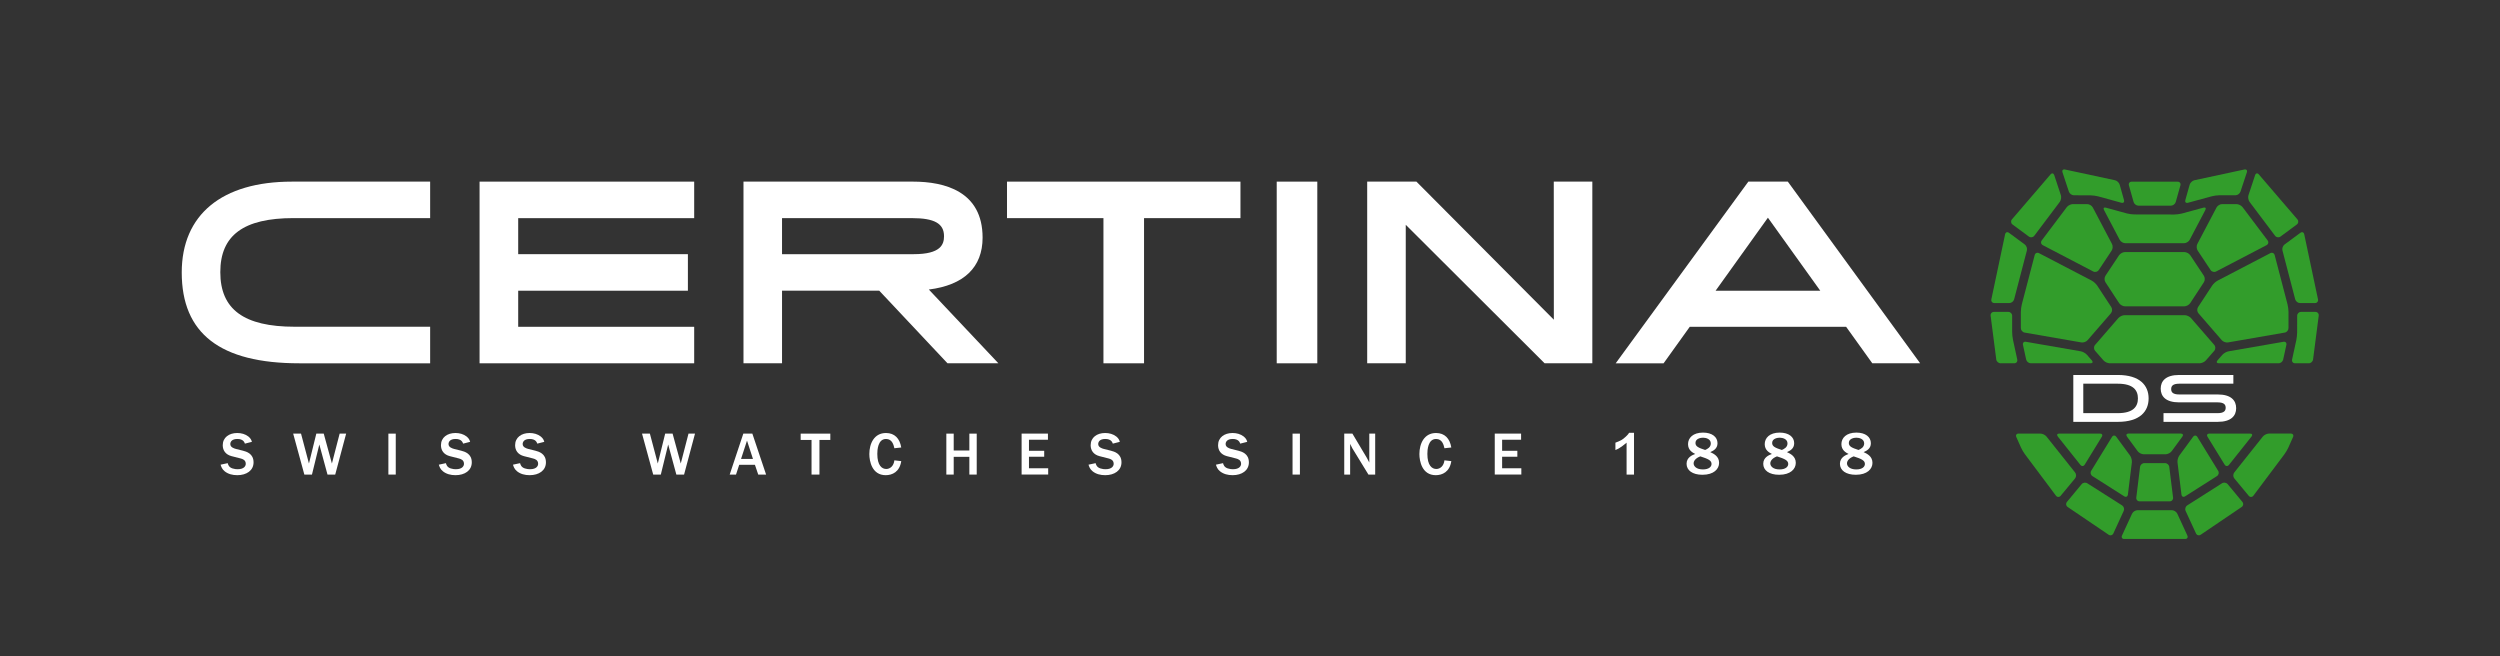
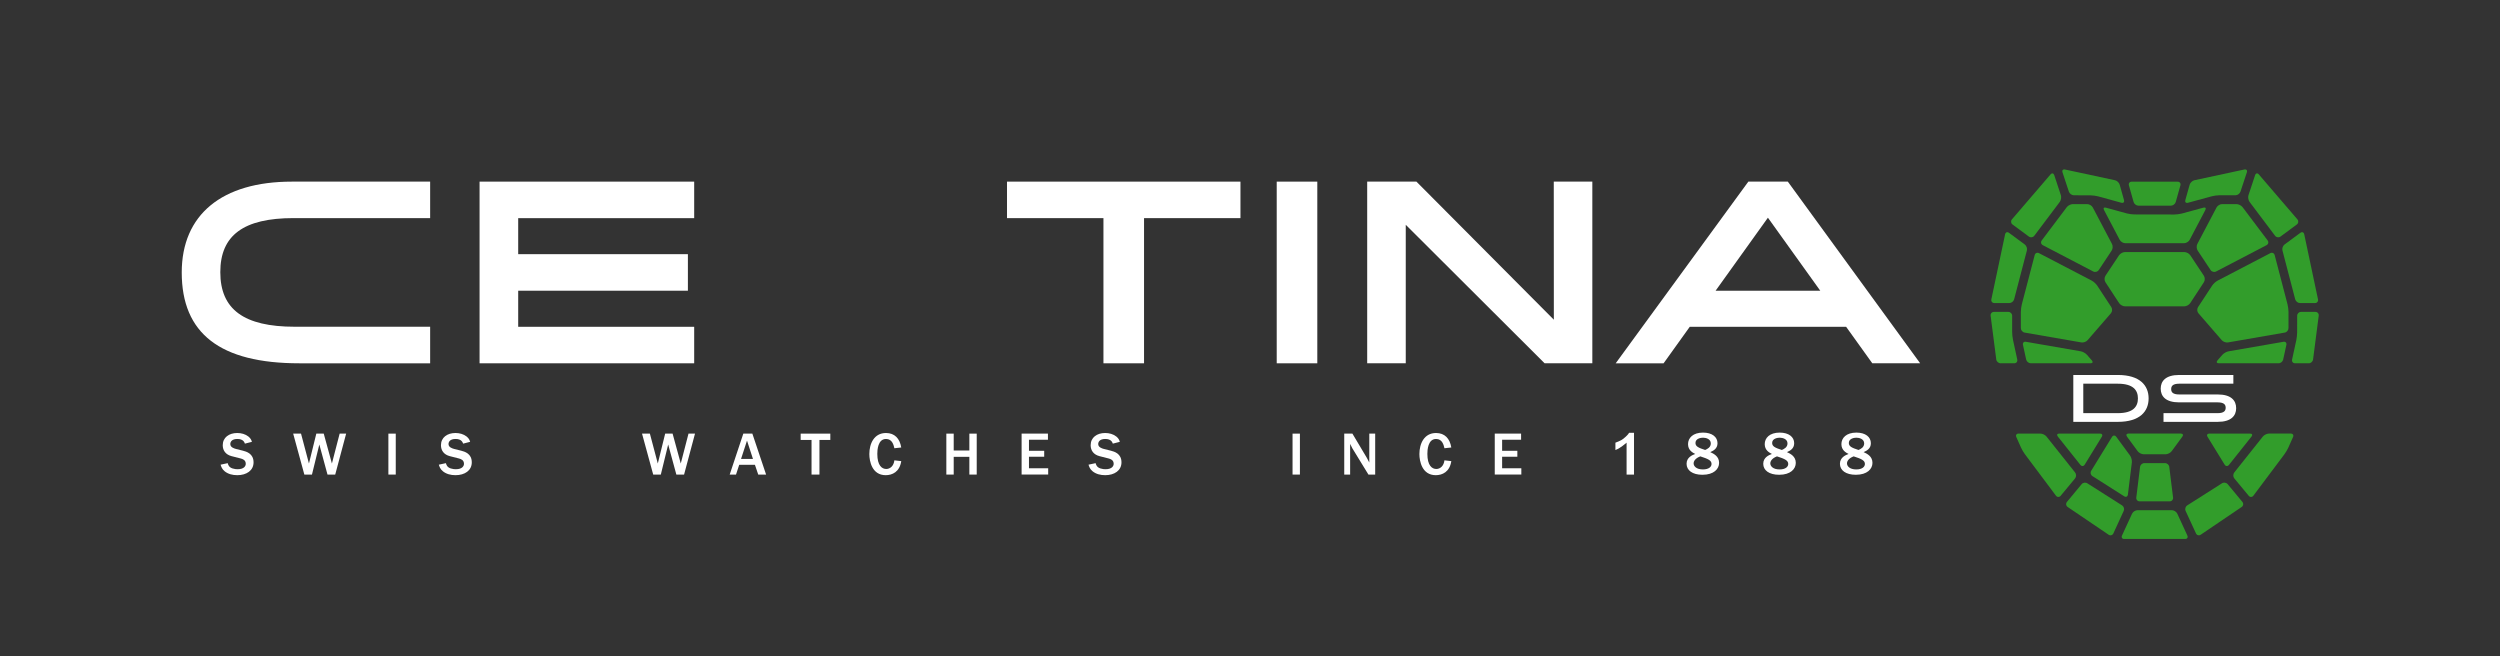
<svg xmlns="http://www.w3.org/2000/svg" xmlns:ns1="http://www.inkscape.org/namespaces/inkscape" xmlns:ns2="http://sodipodi.sourceforge.net/DTD/sodipodi-0.dtd" version="1.1" x="0px" y="0px" width="604.63px" height="158.739px" viewBox="0 0 604.63 158.739" enable-background="new 0 0 604.63 158.739" xml:space="preserve" id="svg2" ns1:version="0.91 r13725" ns2:docname="certina_hell.svg">
  <rect x="0" y="0" width="604.63" height="158.739" fill="#333333" stroke="none" />
  <defs id="defs198" />
  <ns2:namedview pagecolor="#ffffff" bordercolor="#666666" borderopacity="1" objecttolerance="10" gridtolerance="10" guidetolerance="10" ns1:pageopacity="0" ns1:pageshadow="2" ns1:window-width="1920" ns1:window-height="1017" id="namedview196" showgrid="false" ns1:zoom="1.1577328" ns1:cx="101.66358" ns1:cy="51.176236" ns1:window-x="-8" ns1:window-y="-8" ns1:window-maximized="1" ns1:current-layer="Sign" />
  <g id="Hilfslinien" />
  <g ns1:groupmode="layer" id="layer1" ns1:label="dunkel" style="display:inline">
    <g transform="translate(0,-4.0771373e-6)" id="Sign">
      <g id="g5" style="fill:#ffffff;fill-opacity:1">
        <path ns1:connector-curvature="0" d="m 501.434,90.688 10.764,0 c 5.353,0 7.447,2.545 7.447,5.67 0,3.127 -2.095,5.668 -7.447,5.668 l -10.764,0 0,-11.338 z m 2.413,2.109 0,7.125 8.334,0 c 3.782,0 4.88,-1.604 4.88,-3.564 0,-1.959 -1.098,-3.561 -4.88,-3.561 l -8.334,0 z" id="path7" style="fill:#ffffff;fill-opacity:1" />
        <path ns1:connector-curvature="0" d="m 523.249,99.922 13.078,0 c 1.621,0 1.957,-0.617 1.957,-1.311 0,-0.697 -0.336,-1.299 -1.957,-1.299 l -9.311,0 c -3.209,0 -4.444,-1.439 -4.444,-3.32 0,-1.848 1.235,-3.305 4.444,-3.305 l 13.127,0 0,2.109 -13.078,0 c -1.621,0 -1.96,0.615 -1.96,1.311 0,0.696 0.339,1.295 1.96,1.295 l 9.311,0 c 3.21,0 4.444,1.441 4.444,3.32 0,1.848 -1.234,3.303 -4.444,3.303 l -13.127,0 0,-2.103 z" id="path9" style="fill:#ffffff;fill-opacity:1" />
      </g>
      <g id="g11">
        <g id="g13">
          <g id="g15">
            <path style="fill:#329d2b" ns1:connector-curvature="0" d="m 543.85,119.901 c 0.324,0.391 0.838,0.379 1.144,-0.028 l 7.511,-10.029 c 0.305,-0.408 0.725,-1.122 0.932,-1.588 l 1.137,-2.549 c 0.207,-0.467 -0.035,-0.847 -0.539,-0.847 l -5.273,0 c -0.504,0 -1.175,0.325 -1.492,0.724 l -6.911,8.69 c -0.317,0.396 -0.31,1.042 0.015,1.434 l 3.476,4.193 z" id="path17" />
          </g>
          <g id="g19">
            <path style="fill:#329d2b" ns1:connector-curvature="0" d="m 528.986,122.232 c -0.427,0.271 -0.602,0.872 -0.389,1.336 l 2.5,5.429 c 0.213,0.464 0.73,0.61 1.149,0.327 l 9.907,-6.711 c 0.42,-0.285 0.497,-0.837 0.172,-1.228 l -3.555,-4.287 c -0.325,-0.39 -0.938,-0.489 -1.366,-0.218 l -8.418,5.352 z" id="path21" />
          </g>
          <g id="g23">
            <path style="fill:#329d2b" ns1:connector-curvature="0" d="m 544.53,105.584 c 0.317,-0.398 0.163,-0.724 -0.34,-0.724 l -9.858,0 c -0.502,0 -0.697,0.354 -0.431,0.788 l 4.124,6.713 c 0.267,0.436 0.742,0.465 1.06,0.066 l 5.445,-6.843 z" id="path25" />
          </g>
          <g id="g27">
-             <path style="fill:#329d2b" ns1:connector-curvature="0" d="m 527.589,119.604 c 0.062,0.507 0.462,0.7 0.89,0.429 l 7.695,-4.89 c 0.428,-0.271 0.559,-0.847 0.293,-1.281 l -5.029,-8.184 c -0.267,-0.436 -0.73,-0.453 -1.032,-0.043 l -3.337,4.546 c -0.302,0.412 -0.496,1.161 -0.435,1.668 l 0.955,7.755 z" id="path29" />
-           </g>
+             </g>
          <g id="g31">
            <path style="fill:#329d2b" ns1:connector-curvature="0" d="m 494.956,105.584 c -0.315,-0.398 -0.987,-0.724 -1.489,-0.724 l -5.276,0 c -0.504,0 -0.746,0.38 -0.539,0.847 l 1.138,2.549 c 0.206,0.466 0.626,1.18 0.932,1.588 l 7.51,10.029 c 0.305,0.407 0.818,0.419 1.145,0.028 l 3.48,-4.193 c 0.324,-0.392 0.329,-1.037 0.014,-1.434 l -6.915,-8.69 z" id="path33" />
          </g>
          <g id="g35">
            <path style="fill:#329d2b" ns1:connector-curvature="0" d="m 504.814,116.881 c -0.427,-0.271 -1.04,-0.172 -1.365,0.218 l -3.553,4.287 c -0.324,0.391 -0.246,0.942 0.172,1.228 l 9.907,6.711 c 0.418,0.283 0.937,0.137 1.149,-0.327 l 2.5,-5.429 c 0.214,-0.464 0.039,-1.064 -0.387,-1.336 l -8.423,-5.352 z" id="path37" />
          </g>
          <g id="g39">
            <path style="fill:#329d2b" ns1:connector-curvature="0" d="m 498.033,104.86 c -0.504,0 -0.657,0.325 -0.341,0.724 l 5.445,6.844 c 0.317,0.398 0.793,0.369 1.06,-0.066 l 4.123,-6.713 c 0.268,-0.434 0.073,-0.788 -0.431,-0.788 l -9.856,0 z" id="path41" />
          </g>
          <g id="g43">
            <path style="fill:#329d2b" ns1:connector-curvature="0" d="m 513.747,120.032 c 0.427,0.271 0.827,0.078 0.89,-0.429 l 0.955,-7.755 c 0.063,-0.507 -0.133,-1.256 -0.434,-1.668 l -3.34,-4.546 c -0.303,-0.41 -0.766,-0.393 -1.033,0.043 l -5.027,8.184 c -0.267,0.435 -0.137,1.011 0.29,1.281 l 7.699,4.89 z" id="path45" />
          </g>
          <g id="g47">
            <path style="fill:#329d2b" ns1:connector-curvature="0" d="m 523.76,109.867 c 0.504,0 1.162,-0.336 1.463,-0.745 l 2.58,-3.517 c 0.301,-0.41 0.135,-0.745 -0.368,-0.745 l -12.644,0 c -0.504,0 -0.67,0.335 -0.369,0.745 l 2.579,3.517 c 0.301,0.409 0.96,0.745 1.462,0.745 l 5.297,0 z" id="path49" />
          </g>
          <g id="g51">
            <path style="fill:#329d2b" ns1:connector-curvature="0" d="m 518.605,112.003 c -0.502,0 -0.967,0.415 -1.029,0.922 l -0.908,7.404 c -0.063,0.507 0.298,0.923 0.803,0.923 l 7.285,0 c 0.504,0 0.865,-0.416 0.803,-0.923 l -0.916,-7.404 c -0.062,-0.507 -0.525,-0.922 -1.028,-0.922 l -5.01,0 z" id="path53" />
          </g>
          <g id="g55">
            <path style="fill:#329d2b" ns1:connector-curvature="0" d="m 516.947,123.394 c -0.504,0 -1.091,0.378 -1.304,0.842 l -2.429,5.272 c -0.214,0.464 0.024,0.843 0.527,0.843 l 14.74,0 c 0.505,0 0.742,-0.379 0.529,-0.843 l -2.428,-5.272 c -0.212,-0.464 -0.799,-0.842 -1.303,-0.842 l -8.332,0 z" id="path57" />
          </g>
        </g>
        <g id="g59">
          <g id="g61">
            <path style="fill:#329d2b" ns1:connector-curvature="0" d="m 534.937,47.467 c 0.485,-0.132 1.296,-0.241 1.8,-0.241 l 3.92,0 c 0.504,0 1.047,-0.397 1.208,-0.882 l 1.54,-4.659 c 0.159,-0.485 -0.111,-0.796 -0.605,-0.69 l -12.081,2.595 c -0.491,0.106 -1.009,0.595 -1.147,1.087 l -1.043,3.71 c -0.139,0.492 0.145,0.787 0.632,0.654 l 5.776,-1.574 z" id="path63" />
          </g>
          <g id="g65">
            <path style="fill:#329d2b" ns1:connector-curvature="0" d="m 550.235,57.027 c 0.306,0.406 0.89,0.492 1.298,0.191 l 3.957,-2.922 c 0.408,-0.3 0.471,-0.862 0.14,-1.247 l -9.333,-10.871 c -0.332,-0.385 -0.735,-0.304 -0.895,0.182 l -1.604,4.852 c -0.159,0.486 -0.042,1.214 0.266,1.62 l 6.171,8.195 z" id="path67" />
          </g>
          <g id="g69">
            <path style="fill:#329d2b" ns1:connector-curvature="0" d="m 559.887,73.295 c 0.503,0 0.83,-0.41 0.723,-0.911 l -3.325,-15.715 c -0.106,-0.5 -0.525,-0.664 -0.933,-0.363 l -3.83,2.824 c -0.408,0.301 -0.635,0.952 -0.506,1.446 l 3.087,11.818 c 0.13,0.494 0.648,0.9 1.151,0.9 l 3.633,0 z" id="path71" />
          </g>
          <g id="g73">
            <path style="fill:#329d2b" ns1:connector-curvature="0" d="m 556.496,75.433 c -0.504,0 -0.917,0.418 -0.918,0.932 l -0.011,4.075 c -10e-4,0.513 -0.091,1.339 -0.2,1.84 l -1.018,4.671 c -0.108,0.498 0.215,0.909 0.719,0.909 l 3.32,0 c 0.503,0 0.969,-0.417 1.034,-0.923 l 1.367,-10.582 c 0.065,-0.507 -0.293,-0.922 -0.797,-0.922 l -3.496,0 z" id="path75" />
          </g>
          <g id="g77">
            <path style="fill:#329d2b" ns1:connector-curvature="0" d="m 538.985,84.964 c -0.496,0.086 -1.175,0.471 -1.508,0.854 l -1.171,1.343 c -0.333,0.385 -0.193,0.698 0.31,0.698 l 14.464,0 c 0.504,0 1.005,-0.411 1.113,-0.909 l 0.771,-3.537 c 0.109,-0.498 -0.207,-0.837 -0.703,-0.751 l -13.276,2.302 z" id="path79" />
          </g>
          <g id="g81">
            <path style="fill:#329d2b" ns1:connector-curvature="0" d="m 536.337,67.869 c -0.448,0.232 -1.043,0.772 -1.322,1.2 l -3.422,5.219 c -0.279,0.427 -0.235,1.09 0.099,1.474 l 5.647,6.514 c 0.333,0.383 1.013,0.628 1.508,0.541 l 13.729,-2.383 c 0.497,-0.086 0.903,-0.575 0.903,-1.087 l 0,-3.912 c 0,-0.511 -0.107,-1.335 -0.236,-1.831 l -3.109,-11.903 c -0.129,-0.493 -0.603,-0.707 -1.05,-0.474 l -12.747,6.642 z" id="path83" />
          </g>
          <g id="g85">
            <path style="fill:#329d2b" ns1:connector-curvature="0" d="m 534.639,65.313 c 0.28,0.425 0.878,0.58 1.325,0.347 l 12.2,-6.362 c 0.448,-0.232 0.564,-0.757 0.258,-1.163 l -6.054,-8.033 c -0.308,-0.407 -0.97,-0.739 -1.474,-0.739 l -3.474,0 c -0.505,0 -1.11,0.37 -1.349,0.821 l -4.643,8.82 c -0.238,0.452 -0.202,1.169 0.078,1.594 l 3.133,4.715 z" id="path87" />
          </g>
          <g id="g89">
            <path style="fill:#329d2b" ns1:connector-curvature="0" d="m 505.657,47.246 c 0.503,0.002 1.313,0.114 1.799,0.248 l 5.608,1.544 c 0.486,0.135 0.77,-0.159 0.632,-0.651 l -1.042,-3.71 C 512.517,44.185 512,43.696 511.508,43.59 l -12.084,-2.595 c -0.492,-0.105 -0.764,0.205 -0.604,0.69 l 1.539,4.659 c 0.159,0.485 0.703,0.884 1.207,0.885 l 4.091,0.017 z" id="path91" />
          </g>
          <g id="g93">
            <path style="fill:#329d2b" ns1:connector-curvature="0" d="m 496.823,42.36 c -0.161,-0.485 -0.563,-0.567 -0.894,-0.182 l -9.333,10.871 c -0.331,0.385 -0.27,0.947 0.138,1.247 l 3.957,2.922 c 0.408,0.3 0.993,0.214 1.299,-0.191 l 6.17,-8.195 c 0.308,-0.406 0.426,-1.134 0.267,-1.62 l -1.604,-4.852 z" id="path95" />
          </g>
          <g id="g97">
            <path style="fill:#329d2b" ns1:connector-curvature="0" d="m 485.872,56.307 c -0.408,-0.301 -0.827,-0.137 -0.934,0.363 l -3.324,15.715 c -0.106,0.501 0.22,0.911 0.724,0.911 l 3.632,0 c 0.504,0 1.022,-0.406 1.15,-0.901 l 3.087,-11.816 c 0.129,-0.495 -0.098,-1.146 -0.506,-1.447 l -3.829,-2.825 z" id="path99" />
          </g>
          <g id="g101">
            <path style="fill:#329d2b" ns1:connector-curvature="0" d="m 486.643,76.365 c 0,-0.514 -0.412,-0.932 -0.916,-0.932 l -3.494,0 c -0.504,0 -0.862,0.416 -0.797,0.922 l 1.365,10.582 c 0.065,0.506 0.531,0.923 1.035,0.923 l 3.319,0 c 0.505,0 0.828,-0.411 0.72,-0.911 l -1.036,-4.81 c -0.108,-0.499 -0.196,-1.329 -0.196,-1.842 l 0,-3.932 z" id="path103" />
          </g>
          <g id="g105">
            <path style="fill:#329d2b" ns1:connector-curvature="0" d="m 489.965,82.662 c -0.496,-0.086 -0.813,0.253 -0.705,0.751 l 0.771,3.537 c 0.108,0.498 0.61,0.909 1.113,0.909 l 14.463,0 c 0.504,0 0.643,-0.313 0.309,-0.698 l -1.171,-1.343 c -0.333,-0.384 -1.013,-0.769 -1.509,-0.854 l -13.271,-2.302 z" id="path107" />
          </g>
          <g id="g109">
            <path style="fill:#329d2b" ns1:connector-curvature="0" d="m 493.14,61.227 c -0.447,-0.233 -0.921,-0.019 -1.048,0.475 l -3.109,11.902 c -0.129,0.494 -0.235,1.319 -0.235,1.831 l 0,3.912 c 0,0.512 0.407,1.001 0.902,1.087 l 13.729,2.383 c 0.496,0.087 1.174,-0.158 1.507,-0.541 l 5.646,-6.514 c 0.334,-0.384 0.378,-1.046 0.099,-1.474 l -3.419,-5.219 c -0.279,-0.427 -0.875,-0.967 -1.323,-1.2 L 493.14,61.227 Z" id="path111" />
          </g>
          <g id="g113">
            <path style="fill:#329d2b" ns1:connector-curvature="0" d="m 506.154,50.186 c -0.238,-0.451 -0.845,-0.821 -1.348,-0.821 l -3.479,0 c -0.503,0 -1.165,0.332 -1.472,0.739 l -6.051,8.033 c -0.306,0.406 -0.189,0.93 0.259,1.164 l 12.196,6.361 c 0.447,0.233 1.045,0.078 1.326,-0.347 l 3.128,-4.714 c 0.281,-0.425 0.317,-1.142 0.079,-1.594 l -4.638,-8.821 z" id="path115" />
          </g>
          <g id="g117">
            <path style="fill:#329d2b" ns1:connector-curvature="0" d="m 525.043,49.74 c 0.504,0 1.029,-0.403 1.167,-0.894 l 1.125,-4.011 c 0.139,-0.493 -0.161,-0.896 -0.664,-0.896 l -11.122,0 c -0.504,0 -0.802,0.403 -0.664,0.895 l 1.129,4.012 c 0.139,0.491 0.664,0.894 1.168,0.894 l 7.861,0 z" id="path119" />
          </g>
          <g id="g121">
            <path style="fill:#329d2b" ns1:connector-curvature="0" d="m 528.225,58.824 c 0.504,0 1.11,-0.37 1.348,-0.821 l 3.791,-7.204 c 0.236,-0.452 0.034,-0.712 -0.453,-0.581 l -5.221,1.423 c -0.486,0.131 -1.297,0.239 -1.8,0.238 l -9.725,-0.019 c -0.504,-10e-4 -1.313,-0.11 -1.798,-0.246 l -5.054,-1.392 c -0.486,-0.134 -0.69,0.126 -0.452,0.577 l 3.793,7.203 c 0.238,0.451 0.844,0.821 1.349,0.821 l 14.222,0 z" id="path123" />
          </g>
          <g id="g125">
            <path style="fill:#329d2b" ns1:connector-curvature="0" d="m 529.723,61.733 c -0.281,-0.423 -0.924,-0.771 -1.428,-0.771 l -14.365,0 c -0.503,0 -1.146,0.348 -1.428,0.771 l -3.299,4.967 c -0.281,0.425 -0.284,1.12 -0.004,1.547 l 3.317,5.067 c 0.279,0.426 0.919,0.774 1.423,0.774 l 14.344,0 c 0.504,0 1.145,-0.349 1.424,-0.774 l 3.315,-5.067 c 0.279,-0.427 0.276,-1.122 -0.005,-1.547 l -3.294,-4.967 z" id="path127" />
          </g>
          <g id="g129">
-             <path style="fill:#329d2b" ns1:connector-curvature="0" d="m 529.892,76.923 c -0.333,-0.382 -1.017,-0.697 -1.521,-0.697 l -14.52,0 c -0.504,0 -1.188,0.315 -1.521,0.697 l -5.64,6.508 c -0.333,0.383 -0.332,1.011 10e-4,1.396 l 2.037,2.335 c 0.334,0.385 1.02,0.698 1.522,0.698 l 21.723,0 c 0.504,0 1.189,-0.313 1.522,-0.698 l 2.037,-2.335 c 0.334,-0.385 0.335,-1.013 0.002,-1.396 l -5.642,-6.508 z" id="path131" />
-           </g>
+             </g>
        </g>
      </g>
    </g>
    <g transform="translate(0,-4.0771373e-6)" id="Claim_VEKT" style="fill:#ffffff;fill-opacity:1">
      <g id="g134" style="fill:#ffffff;fill-opacity:1">
        <path ns1:connector-curvature="0" d="m 55.072,112.015 c 0.09,0.355 0.268,0.994 1.158,1.277 0.49,0.162 0.906,0.191 1.232,0.191 1.648,0 1.975,-0.859 1.975,-1.307 0,-0.934 -0.771,-1.172 -1.218,-1.291 l -2.212,-0.564 c -1.44,-0.371 -2.138,-1.381 -2.138,-2.643 0,-1.871 1.515,-2.955 3.504,-2.955 0.979,0 1.944,0.254 2.717,0.861 0.594,0.477 0.742,0.951 0.831,1.277 l -1.692,0.432 c -0.118,-0.342 -0.415,-1.129 -1.826,-1.129 -1.365,0 -1.707,0.727 -1.707,1.232 0,0.771 0.876,1.053 1.381,1.188 L 58.755,109 c 0.846,0.223 2.568,0.697 2.568,2.82 0,1.959 -1.678,3.104 -3.935,3.104 -1.188,0 -2.227,-0.283 -3.044,-0.936 -0.668,-0.535 -0.846,-1.143 -0.994,-1.604 l 1.722,-0.369 z" id="path136" style="fill:#ffffff;fill-opacity:1" />
        <path ns1:connector-curvature="0" d="m 81.075,114.776 -1.87,0 -1.975,-7.275 -1.782,7.275 -1.841,0 -2.702,-9.902 1.9,0 1.915,7.229 1.782,-7.229 1.796,0 1.975,7.229 1.871,-7.229 1.573,0 -2.642,9.902 z" id="path138" style="fill:#ffffff;fill-opacity:1" />
        <path ns1:connector-curvature="0" d="m 93.932,114.776 0,-9.902 1.781,0 0,9.902 -1.781,0 z" id="path140" style="fill:#ffffff;fill-opacity:1" />
        <path ns1:connector-curvature="0" d="m 107.849,112.015 c 0.09,0.355 0.268,0.994 1.158,1.277 0.49,0.162 0.906,0.191 1.232,0.191 1.648,0 1.975,-0.859 1.975,-1.307 0,-0.934 -0.771,-1.172 -1.218,-1.291 l -2.212,-0.564 c -1.44,-0.371 -2.138,-1.381 -2.138,-2.643 0,-1.871 1.515,-2.955 3.504,-2.955 0.979,0 1.944,0.254 2.717,0.861 0.594,0.477 0.742,0.951 0.831,1.277 l -1.692,0.432 c -0.118,-0.342 -0.415,-1.129 -1.826,-1.129 -1.365,0 -1.707,0.727 -1.707,1.232 0,0.771 0.876,1.053 1.381,1.188 l 1.678,0.416 c 0.846,0.223 2.568,0.697 2.568,2.82 0,1.959 -1.678,3.104 -3.935,3.104 -1.188,0 -2.227,-0.283 -3.044,-0.936 -0.668,-0.535 -0.846,-1.143 -0.994,-1.604 l 1.722,-0.369 z" id="path142" style="fill:#ffffff;fill-opacity:1" />
-         <path ns1:connector-curvature="0" d="m 125.783,112.015 c 0.09,0.355 0.268,0.994 1.158,1.277 0.49,0.162 0.906,0.191 1.232,0.191 1.648,0 1.975,-0.859 1.975,-1.307 0,-0.934 -0.771,-1.172 -1.218,-1.291 l -2.212,-0.564 c -1.44,-0.371 -2.138,-1.381 -2.138,-2.643 0,-1.871 1.515,-2.955 3.504,-2.955 0.979,0 1.944,0.254 2.717,0.861 0.594,0.477 0.742,0.951 0.831,1.277 l -1.692,0.432 c -0.118,-0.342 -0.415,-1.129 -1.826,-1.129 -1.365,0 -1.707,0.727 -1.707,1.232 0,0.771 0.876,1.053 1.381,1.188 l 1.678,0.416 c 0.846,0.223 2.568,0.697 2.568,2.82 0,1.959 -1.678,3.104 -3.935,3.104 -1.188,0 -2.227,-0.283 -3.044,-0.936 -0.668,-0.535 -0.846,-1.143 -0.994,-1.604 l 1.722,-0.369 z" id="path144" style="fill:#ffffff;fill-opacity:1" />
        <path ns1:connector-curvature="0" d="m 165.447,114.776 -1.87,0 -1.975,-7.275 -1.782,7.275 -1.841,0 -2.702,-9.902 1.9,0 1.915,7.229 1.782,-7.229 1.796,0 1.975,7.229 1.871,-7.229 1.573,0 -2.642,9.902 z" id="path146" style="fill:#ffffff;fill-opacity:1" />
        <path ns1:connector-curvature="0" d="m 185.28,114.776 -1.9,0 -0.802,-2.361 -3.801,0 -0.771,2.361 -1.529,0 3.296,-9.902 2.183,0 3.324,9.902 z m -3.176,-3.787 -1.44,-4.424 -1.44,4.424 2.88,0 z" id="path148" style="fill:#ffffff;fill-opacity:1" />
        <path ns1:connector-curvature="0" d="m 196.271,114.776 0,-8.375 -2.628,0 0,-1.527 7.171,0 0,1.527 -2.628,0 0,8.375 -1.915,0 z" id="path150" style="fill:#ffffff;fill-opacity:1" />
        <path ns1:connector-curvature="0" d="m 217.97,111.524 c -0.386,2.613 -2.183,3.4 -3.756,3.4 -3.326,0 -3.964,-3.4 -3.964,-5.107 0,-2.568 1.188,-5.094 4.023,-5.094 2.108,0 3.34,1.338 3.696,3.504 l -1.662,0.18 c -0.179,-0.787 -0.521,-2.242 -2.02,-2.242 -1.989,0 -2.108,2.717 -2.108,3.607 0,2.836 1.129,3.652 2.168,3.652 0.936,0 1.812,-0.742 1.96,-2.094 l 1.663,0.194 z" id="path152" style="fill:#ffffff;fill-opacity:1" />
        <path ns1:connector-curvature="0" d="m 236.221,114.776 -1.781,0 0,-4.291 -3.786,0 0,4.291 -1.781,0 0,-9.902 1.781,0 0,4.082 3.786,0 0,-4.082 1.781,0 0,9.902 z" id="path154" style="fill:#ffffff;fill-opacity:1" />
        <path ns1:connector-curvature="0" d="m 247.077,114.776 0,-9.902 6.369,0 0,1.469 -4.588,0 0,2.688 3.683,0 0,1.439 -3.683,0 0,2.777 4.647,0 0,1.529 -6.428,0 z" id="path156" style="fill:#ffffff;fill-opacity:1" />
        <path ns1:connector-curvature="0" d="m 264.979,112.015 c 0.09,0.355 0.268,0.994 1.158,1.277 0.49,0.162 0.906,0.191 1.232,0.191 1.648,0 1.975,-0.859 1.975,-1.307 0,-0.934 -0.771,-1.172 -1.218,-1.291 l -2.212,-0.564 c -1.44,-0.371 -2.138,-1.381 -2.138,-2.643 0,-1.871 1.515,-2.955 3.504,-2.955 0.979,0 1.944,0.254 2.717,0.861 0.594,0.477 0.742,0.951 0.831,1.277 l -1.692,0.432 c -0.118,-0.342 -0.415,-1.129 -1.826,-1.129 -1.365,0 -1.707,0.727 -1.707,1.232 0,0.771 0.876,1.053 1.381,1.188 l 1.678,0.416 c 0.846,0.223 2.568,0.697 2.568,2.82 0,1.959 -1.678,3.104 -3.935,3.104 -1.188,0 -2.227,-0.283 -3.044,-0.936 -0.668,-0.535 -0.846,-1.143 -0.994,-1.604 l 1.722,-0.369 z" id="path158" style="fill:#ffffff;fill-opacity:1" />
-         <path ns1:connector-curvature="0" d="m 295.794,112.015 c 0.09,0.355 0.268,0.994 1.158,1.277 0.49,0.162 0.906,0.191 1.232,0.191 1.648,0 1.975,-0.859 1.975,-1.307 0,-0.934 -0.771,-1.172 -1.218,-1.291 l -2.212,-0.564 c -1.44,-0.371 -2.138,-1.381 -2.138,-2.643 0,-1.871 1.515,-2.955 3.504,-2.955 0.979,0 1.944,0.254 2.717,0.861 0.594,0.477 0.742,0.951 0.831,1.277 l -1.692,0.432 c -0.118,-0.342 -0.415,-1.129 -1.826,-1.129 -1.365,0 -1.707,0.727 -1.707,1.232 0,0.771 0.876,1.053 1.381,1.188 l 1.678,0.416 c 0.846,0.223 2.568,0.697 2.568,2.82 0,1.959 -1.678,3.104 -3.935,3.104 -1.188,0 -2.227,-0.283 -3.044,-0.936 -0.668,-0.535 -0.846,-1.143 -0.994,-1.604 l 1.722,-0.369 z" id="path160" style="fill:#ffffff;fill-opacity:1" />
        <path ns1:connector-curvature="0" d="m 312.605,114.776 0,-9.902 1.781,0 0,9.902 -1.781,0 z" id="path162" style="fill:#ffffff;fill-opacity:1" />
        <path ns1:connector-curvature="0" d="m 332.591,114.776 -1.633,0 -3.875,-6.326 c -0.104,-0.162 -0.46,-0.92 -0.55,-1.098 l 0,7.424 -1.425,0 0,-9.902 1.975,0 3.474,5.834 c 0.03,0.074 0.268,0.504 0.609,1.158 l 0,-6.992 1.425,0 0,9.902 z" id="path164" style="fill:#ffffff;fill-opacity:1" />
        <path ns1:connector-curvature="0" d="m 351.004,111.524 c -0.386,2.613 -2.183,3.4 -3.756,3.4 -3.326,0 -3.964,-3.4 -3.964,-5.107 0,-2.568 1.188,-5.094 4.023,-5.094 2.108,0 3.34,1.338 3.696,3.504 l -1.662,0.18 c -0.179,-0.787 -0.521,-2.242 -2.02,-2.242 -1.989,0 -2.108,2.717 -2.108,3.607 0,2.836 1.129,3.652 2.168,3.652 0.936,0 1.812,-0.742 1.96,-2.094 l 1.663,0.194 z" id="path166" style="fill:#ffffff;fill-opacity:1" />
        <path ns1:connector-curvature="0" d="m 361.509,114.776 0,-9.902 6.369,0 0,1.469 -4.588,0 0,2.688 3.683,0 0,1.439 -3.683,0 0,2.777 4.647,0 0,1.529 -6.428,0 z" id="path168" style="fill:#ffffff;fill-opacity:1" />
        <path ns1:connector-curvature="0" d="m 394.002,104.67 c -0.148,0.252 -0.282,0.459 -0.802,0.936 -0.905,0.83 -1.202,0.949 -2.509,1.455 l 0,1.781 c 0.534,-0.223 1.247,-0.535 2.702,-1.781 l 0,7.717 1.796,0 0,-10.108 -1.187,0 z" id="path170" style="fill:#ffffff;fill-opacity:1" />
        <path ns1:connector-curvature="0" d="m 408.255,107.417 c 0,-1.5 1.188,-2.793 3.623,-2.793 2.197,0 3.504,1.055 3.504,2.57 0,1.35 -1.055,1.84 -1.752,2.152 0.83,0.385 2.137,1.01 2.137,2.598 0,1.484 -1.275,2.881 -4.023,2.881 -2.434,0 -3.844,-1.084 -3.844,-2.658 0,-1.574 1.424,-2.123 2.092,-2.375 -0.608,-0.313 -1.737,-0.891 -1.737,-2.375 z m 1.351,4.66 c 0,0.654 0.652,1.455 2.242,1.455 1.455,0 2.092,-0.652 2.092,-1.32 0,-0.861 -0.83,-1.232 -2.717,-1.842 -1.245,0.477 -1.617,1.188 -1.617,1.707 z m 4.157,-4.84 c 0,-1.068 -1.172,-1.381 -1.871,-1.381 -0.475,0 -1.84,0.164 -1.84,1.277 0,0.832 0.727,1.174 2.346,1.693 0.519,-0.237 1.365,-0.624 1.365,-1.589 z" id="path172" style="fill:#ffffff;fill-opacity:1" />
        <path ns1:connector-curvature="0" d="m 426.802,107.417 c 0,-1.5 1.188,-2.793 3.621,-2.793 2.197,0 3.504,1.055 3.504,2.57 0,1.35 -1.053,1.84 -1.752,2.152 0.832,0.385 2.139,1.01 2.139,2.598 0,1.484 -1.277,2.881 -4.023,2.881 -2.436,0 -3.846,-1.084 -3.846,-2.658 0,-1.574 1.426,-2.123 2.094,-2.375 -0.61,-0.313 -1.737,-0.891 -1.737,-2.375 z m 1.349,4.66 c 0,0.654 0.654,1.455 2.242,1.455 1.455,0 2.094,-0.652 2.094,-1.32 0,-0.861 -0.832,-1.232 -2.717,-1.842 -1.248,0.477 -1.619,1.188 -1.619,1.707 z m 4.159,-4.84 c 0,-1.068 -1.174,-1.381 -1.871,-1.381 -0.475,0 -1.842,0.164 -1.842,1.277 0,0.832 0.729,1.174 2.346,1.693 0.519,-0.237 1.367,-0.624 1.367,-1.589 z" id="path174" style="fill:#ffffff;fill-opacity:1" />
        <path ns1:connector-curvature="0" d="m 445.347,107.417 c 0,-1.5 1.188,-2.793 3.622,-2.793 2.197,0 3.504,1.055 3.504,2.57 0,1.35 -1.054,1.84 -1.752,2.152 0.831,0.385 2.138,1.01 2.138,2.598 0,1.484 -1.276,2.881 -4.023,2.881 -2.435,0 -3.845,-1.084 -3.845,-2.658 0,-1.574 1.425,-2.123 2.093,-2.375 -0.609,-0.313 -1.737,-0.891 -1.737,-2.375 z m 1.35,4.66 c 0,0.654 0.653,1.455 2.242,1.455 1.455,0 2.093,-0.652 2.093,-1.32 0,-0.861 -0.831,-1.232 -2.717,-1.842 -1.247,0.477 -1.618,1.188 -1.618,1.707 z m 4.157,-4.84 c 0,-1.068 -1.173,-1.381 -1.871,-1.381 -0.475,0 -1.841,0.164 -1.841,1.277 0,0.832 0.728,1.174 2.346,1.693 0.52,-0.237 1.366,-0.624 1.366,-1.589 z" id="path176" style="fill:#ffffff;fill-opacity:1" />
      </g>
    </g>
    <g transform="translate(0,-4.0771373e-6)" id="Certina" style="fill:#ffffff;fill-opacity:1">
      <g id="g179" style="fill:#ffffff;fill-opacity:1">
        <rect x="308.776" y="43.927" width="9.816" height="43.938" id="rect181" style="fill:#ffffff;fill-opacity:1" />
        <polygon points="375.801,77.324 342.566,43.927 342.494,43.927 330.658,43.927 330.658,87.864 339.984,87.864 339.984,54.367 373.572,87.864 373.644,87.864 385.109,87.864 385.109,43.927 375.783,43.927 " id="polygon183" style="fill:#ffffff;fill-opacity:1" />
        <polygon points="243.547,52.756 266.871,52.756 266.871,87.864 276.688,87.864 276.688,52.756 300.008,52.756 300.008,43.927 243.547,43.927 " id="polygon185" style="fill:#ffffff;fill-opacity:1" />
        <polygon points="167.89,43.927 115.984,43.927 115.984,87.864 167.89,87.864 167.89,79.036 125.327,79.036 125.327,70.31 166.369,70.31 166.369,61.471 125.327,61.471 125.327,52.762 167.89,52.762 " id="polygon187" style="fill:#ffffff;fill-opacity:1" />
-         <path ns1:connector-curvature="0" d="m 224.64,70.024 c 8.51,-1.061 13.002,-5.392 13.002,-12.549 0,-11.203 -9.158,-13.549 -16.84,-13.549 l -40.989,0 0,43.938 9.324,0 0,-17.567 23.505,0 16.513,17.567 0.072,0 12.236,0 -16.823,-17.84 z m -35.502,-17.269 31.444,0 c 5.42,0 7.733,1.308 7.733,4.373 0,2.021 -0.831,4.343 -7.305,4.343 l -31.873,0 0,-8.716 z" id="path189" style="fill:#ffffff;fill-opacity:1" />
        <path ns1:connector-curvature="0" d="m 71,52.748 33.033,0 0,-8.821 -33.45,0 c -16.923,0 -26.628,7.998 -26.628,21.967 0,14.784 9.301,21.971 28.436,21.971 l 31.642,0 0,-8.844 -32.755,0 C 59,79.021 53.281,74.828 53.281,65.824 53.281,56.902 58.912,52.748 71,52.748 Z" id="path191" style="fill:#ffffff;fill-opacity:1" />
        <path ns1:connector-curvature="0" d="m 452.822,87.864 11.575,0 -32.007,-43.937 -0.073,0 -9.478,0 -32.082,43.938 11.585,0 6.33,-8.829 37.817,0 6.333,8.828 z m -25.248,-35.214 12.313,17.174 0.349,0.487 -25.313,0 0.348,-0.487 12.303,-17.174 z" id="path193" style="fill:#ffffff;fill-opacity:1" />
      </g>
    </g>
  </g>
</svg>